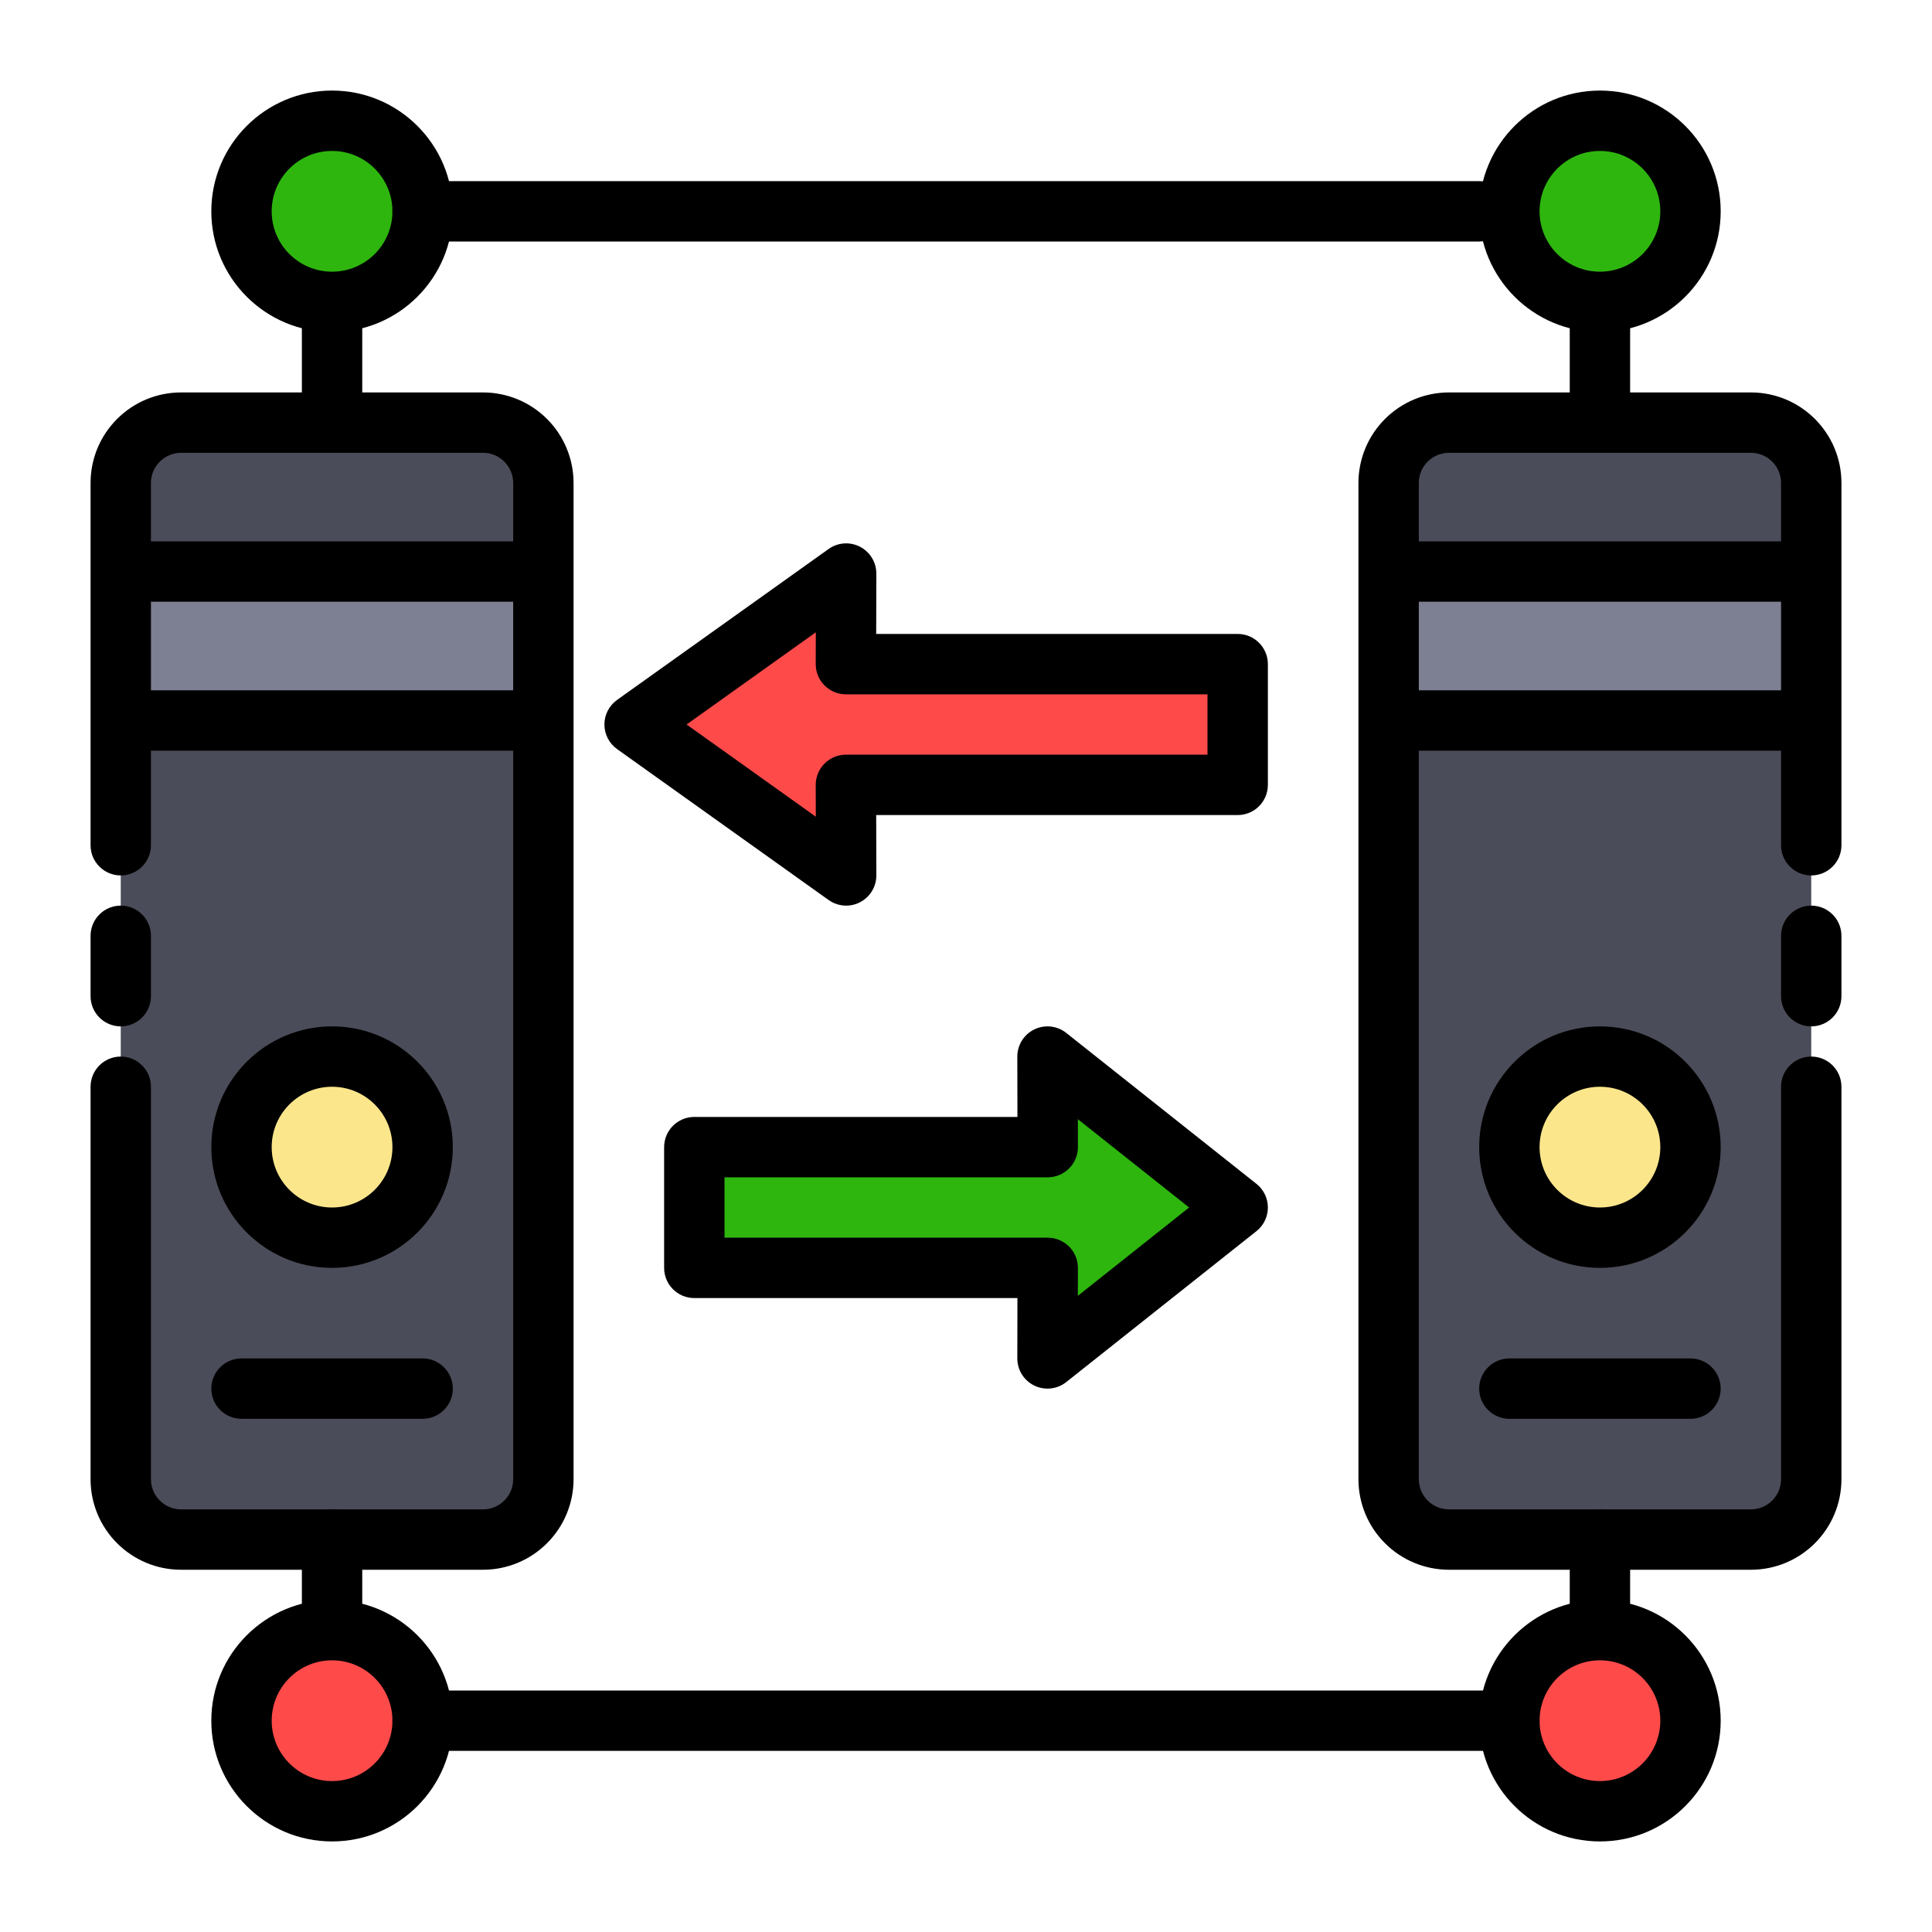
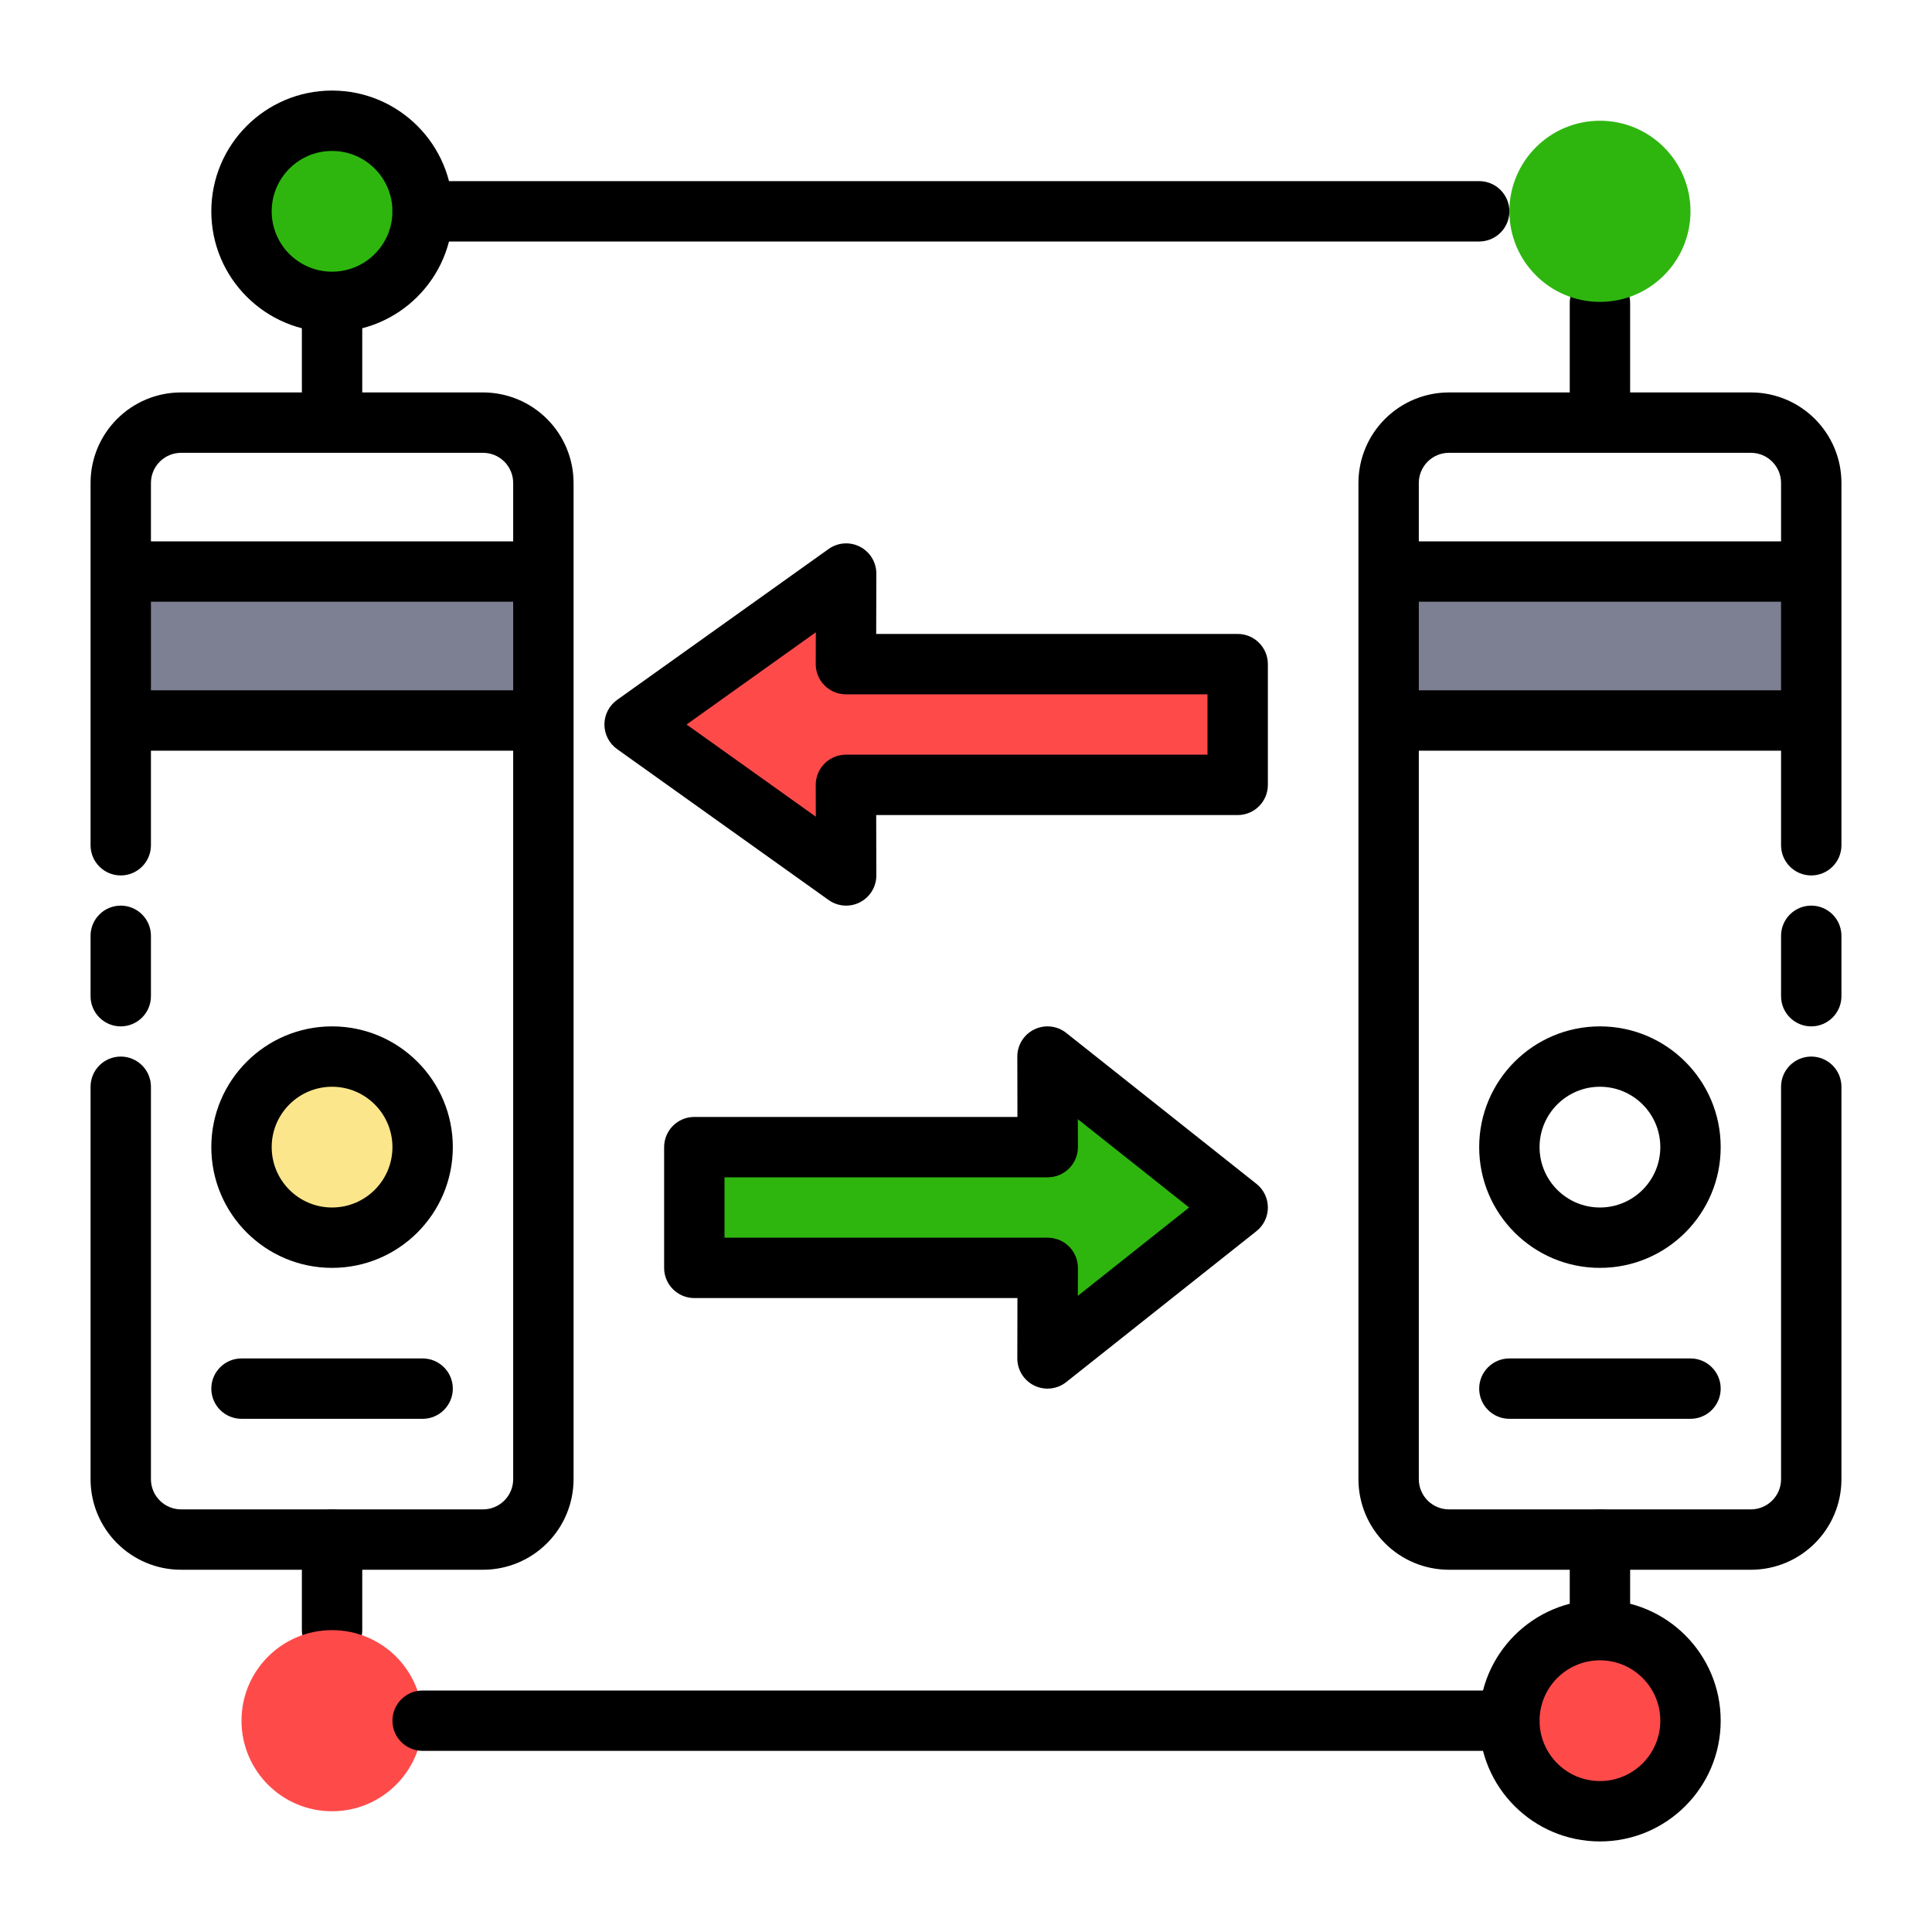
<svg xmlns="http://www.w3.org/2000/svg" fill-rule="evenodd" stroke-linejoin="round" stroke-miterlimit="2" clip-rule="evenodd" viewBox="0 0 64 64">
  <path fill="#ff4a4a" d="M28.022,22l0.008,-3l-7.008,5l7.008,5l-0.008,-3l12.978,-0l-0,-4l-12.978,-0Z" />
  <path d="M29.025,21l0.005,-1.997c0.001,-0.375 -0.208,-0.719 -0.541,-0.891c-0.333,-0.173 -0.734,-0.144 -1.04,0.074l-7.008,5c-0.263,0.188 -0.419,0.491 -0.419,0.814c0,0.323 0.156,0.626 0.419,0.814l7.008,5c0.306,0.218 0.707,0.247 1.04,0.074c0.333,-0.172 0.542,-0.516 0.541,-0.891l-0.005,-1.997c-0,-0 11.975,-0 11.975,-0c0.552,0 1,-0.448 1,-1l-0,-4c0,-0.552 -0.448,-1 -1,-1l-11.975,-0Zm-2.003,0.997c-0.001,0.266 0.104,0.521 0.292,0.709c0.188,0.188 0.442,0.294 0.708,0.294l11.978,-0c-0,-0 -0,2 -0,2c0,-0 -11.978,-0 -11.978,-0c-0.266,0 -0.52,0.106 -0.708,0.294c-0.188,0.188 -0.293,0.443 -0.292,0.709l0.003,1.051c-0,0 -4.281,-3.054 -4.281,-3.054c-0,0 4.281,-3.054 4.281,-3.054c-0,-0 -0.003,1.051 -0.003,1.051Z" />
  <path fill="#2eb60f" d="M34.707,42l-0.007,3l6.3,-5l-6.3,-5l0.007,3l-11.707,0l-0,4l11.707,-0Z" />
  <path d="M33.704,43l-0.004,1.998c-0.001,0.384 0.218,0.734 0.564,0.902c0.345,0.167 0.756,0.122 1.057,-0.117l6.301,-5c0.239,-0.189 0.378,-0.478 0.378,-0.783c0,-0.305 -0.139,-0.594 -0.378,-0.783l-6.301,-5c-0.301,-0.239 -0.712,-0.284 -1.057,-0.117c-0.346,0.168 -0.565,0.518 -0.564,0.902l0.004,1.998c0,0 -10.704,0 -10.704,0c-0.552,0 -1,0.448 -1,1l-0,4c-0,0.552 0.448,1 1,1l10.704,0Zm2.003,-0.998c0.001,-0.265 -0.104,-0.52 -0.292,-0.708c-0.188,-0.188 -0.442,-0.294 -0.708,-0.294l-10.707,-0c0,0 0,-2 0,-2c-0,-0 10.707,-0 10.707,-0c0.266,0 0.52,-0.106 0.708,-0.294c0.188,-0.188 0.293,-0.443 0.292,-0.708l-0.002,-0.924c-0,0 3.686,2.926 3.686,2.926c0,0 -3.686,2.926 -3.686,2.926c-0,-0 0.002,-0.924 0.002,-0.924Z" />
-   <path fill="#4b4c59" d="M4 36l0 13c0 1.105.895 2 2 2 2.661 0 7.339 0 10 0 .53 0 1.039-.211 1.414-.586.375-.375.586-.884.586-1.414 0-6.436 0-26.564 0-33 0-.53-.211-1.039-.586-1.414-.375-.375-.884-.586-1.414-.586-2.661 0-7.339 0-10 0-1.105 0-2 .895-2 2l0 12M60 28l0-12c0-1.105-.895-2-2-2l-10 0c-.53 0-1.039.211-1.414.586-.375.375-.586.884-.586 1.414 0 6.436 0 26.564 0 33 0 .53.211 1.039.586 1.414.375.375.884.586 1.414.586 2.661 0 7.339 0 10 0 1.105 0 2-.895 2-2 0-4.084 0-13 0-13" />
  <circle cx="11" cy="38" r="3" fill="#fce68c" />
-   <circle cx="53" cy="38" r="3" fill="#fce68c" />
  <path d="M11 34c-2.208 0-4 1.792-4 4 0 2.208 1.792 4 4 4 2.208 0 4-1.792 4-4 0-2.208-1.792-4-4-4zm0 2c1.104 0 2 .896 2 2 0 1.104-.896 2-2 2-1.104 0-2-.896-2-2 0-1.104.896-2 2-2zM53 34c-2.208 0-4 1.792-4 4 0 2.208 1.792 4 4 4 2.208 0 4-1.792 4-4 0-2.208-1.792-4-4-4zm0 2c1.104 0 2 .896 2 2 0 1.104-.896 2-2 2-1.104 0-2-.896-2-2 0-1.104.896-2 2-2zM8 47l6 0c.552 0 1-.448 1-1 0-.552-.448-1-1-1l-6 0c-.552 0-1 .448-1 1 0 .552.448 1 1 1zM50 47l6 0c.552 0 1-.448 1-1 0-.552-.448-1-1-1l-6 0c-.552 0-1 .448-1 1 0 .552.448 1 1 1zM10 51l0 3c0 .552.448 1 1 1 .552 0 1-.448 1-1l0-3c0-.552-.448-1-1-1-.552 0-1 .448-1 1zM52 51l0 2.967c0 .552.448 1 1 1 .552 0 1-.448 1-1l0-2.967c0-.552-.448-1-1-1-.552 0-1 .448-1 1z" />
  <circle cx="11" cy="57" r="3" fill="#ff4a4a" />
-   <path d="M11,53c-2.208,-0 -4,1.792 -4,4c0,2.208 1.792,4 4,4c2.208,-0 4,-1.792 4,-4c0,-2.208 -1.792,-4 -4,-4Zm0,2c1.104,-0 2,0.896 2,2c0,1.104 -0.896,2 -2,2c-1.104,-0 -2,-0.896 -2,-2c0,-1.104 0.896,-2 2,-2Z" />
  <circle cx="53" cy="57" r="3" fill="#ff4a4a" />
  <path d="M53,53c-2.208,-0 -4,1.792 -4,4c0,2.208 1.792,4 4,4c2.208,-0 4,-1.792 4,-4c0,-2.208 -1.792,-4 -4,-4Zm0,2c1.104,-0 2,0.896 2,2c0,1.104 -0.896,2 -2,2c-1.104,-0 -2,-0.896 -2,-2c0,-1.104 0.896,-2 2,-2Z" />
  <path d="M14 58l36 0c.552 0 1-.448 1-1 0-.552-.448-1-1-1l-36 0c-.552 0-1 .448-1 1 0 .552.448 1 1 1zM12 13l0-3c0-.552-.448-1-1-1-.552 0-1 .448-1 1l0 3c0 .552.448 1 1 1 .552 0 1-.448 1-1zM54 13l0-2.967c0-.552-.448-1-1-1-.552 0-1 .448-1 1l0 2.967c0 .552.448 1 1 1 .552 0 1-.448 1-1z" />
  <circle cx="11" cy="7" r="3" fill="#2eb60f" />
  <path d="M11,11c2.208,0 4,-1.792 4,-4c0,-2.208 -1.792,-4 -4,-4c-2.208,0 -4,1.792 -4,4c0,2.208 1.792,4 4,4Zm0,-2c-1.104,0 -2,-0.896 -2,-2c0,-1.104 0.896,-2 2,-2c1.104,0 2,0.896 2,2c0,1.104 -0.896,2 -2,2Z" />
  <circle cx="53" cy="7" r="3" fill="#2eb60f" />
-   <path d="M53,11c2.208,0 4,-1.792 4,-4c0,-2.208 -1.792,-4 -4,-4c-2.208,0 -4,1.792 -4,4c0,2.208 1.792,4 4,4Zm0,-2c-1.104,0 -2,-0.896 -2,-2c0,-1.104 0.896,-2 2,-2c1.104,0 2,0.896 2,2c0,1.104 -0.896,2 -2,2Z" />
  <path d="M14 8l35 0c.552 0 1-.448 1-1 0-.552-.448-1-1-1l-35 0c-.552 0-1 .448-1 1 0 .552.448 1 1 1zM3 31l0 2c0 .552.448 1 1 1 .552 0 1-.448 1-1l0-2c0-.552-.448-1-1-1-.552 0-1 .448-1 1zM59 31l0 2c0 .552.448 1 1 1 .552 0 1-.448 1-1l0-2c0-.552-.448-1-1-1-.552 0-1 .448-1 1z" />
  <rect width="14" height="4.776" x="46" y="18.933" fill="#7d7f92" />
  <rect width="14" height="4.776" x="4" y="18.933" fill="#7d7f92" />
  <path d="M45 16l0 33c0 .796.316 1.559.879 2.121.562.563 1.325.879 2.121.879l10 0c1.657 0 3-1.343 3-3 0-4.084 0-13 0-13 0-.552-.448-1-1-1-.552 0-1 .448-1 1 0 0 0 8.916 0 13 0 .552-.448 1-1 1 0 0-10 0-10 0-.265 0-.52-.105-.707-.293-.188-.187-.293-.442-.293-.707l0-24.133 12 0 0 3.133c0 .552.448 1 1 1 .552 0 1-.448 1-1l0-12c0-1.657-1.343-3-3-3l-10 0c-.796 0-1.559.316-2.121.879-.563.562-.879 1.325-.879 2.121zm2 3.933l0 2.934 12 0 0-2.934-12 0zm12-2l0-1.933c0-.552-.448-1-1-1 0 0-10 0-10 0-.265 0-.52.105-.707.293-.188.187-.293.442-.293.707l0 1.933 12 0zM3 16l0 12c0 .552.448 1 1 1 .552 0 1-.448 1-1l0-3.133 12 0 0 24.133c0 .265-.105.52-.293.707-.187.188-.442.293-.707.293 0 0-10 0-10 0-.552 0-1-.448-1-1l0-13c0-.552-.448-1-1-1-.552 0-1 .448-1 1l0 13c0 1.657 1.343 3 3 3l10 0c.796 0 1.559-.316 2.121-.879.563-.562.879-1.325.879-2.121l0-33c0-.796-.316-1.559-.879-2.121-.562-.563-1.325-.879-2.121-.879l-10 0c-1.657 0-3 1.343-3 3zm2 3.933l0 2.934 12 0 0-2.934-12 0zm12-2l0-1.933c0-.265-.105-.52-.293-.707-.187-.188-.442-.293-.707-.293 0 0-10 0-10 0-.552 0-1 .448-1 1l0 1.933 12 0z" />
</svg>